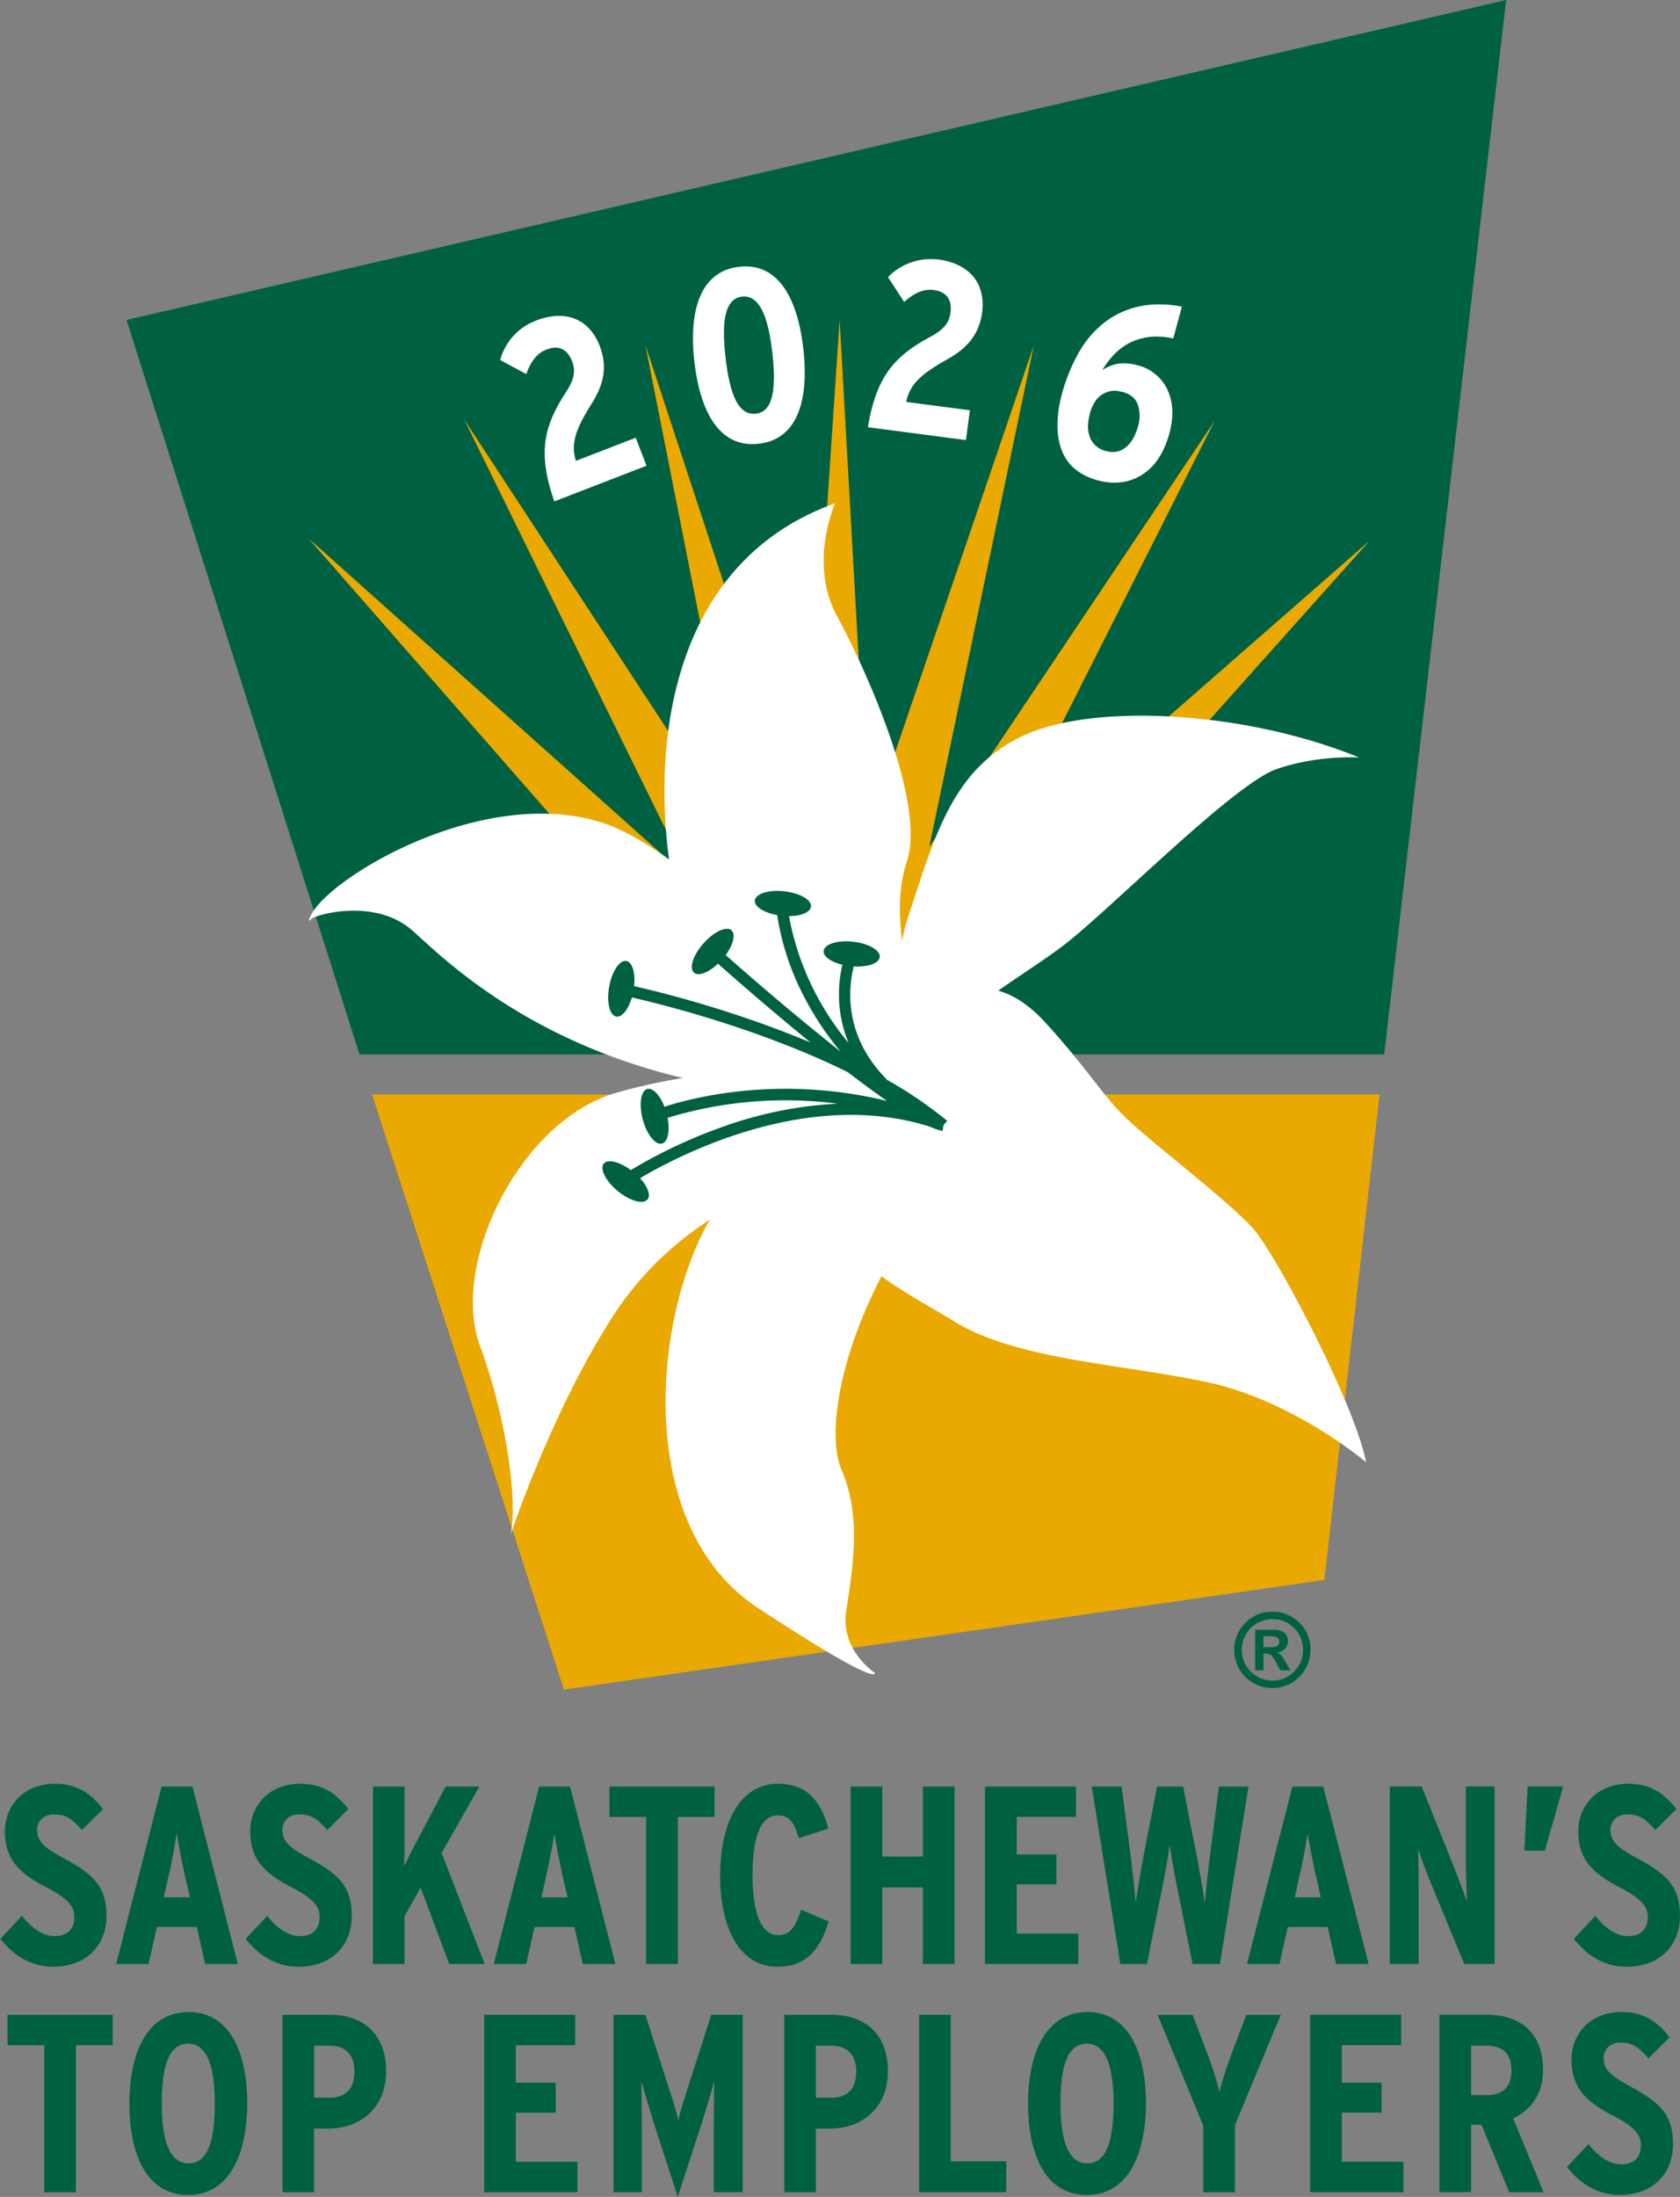
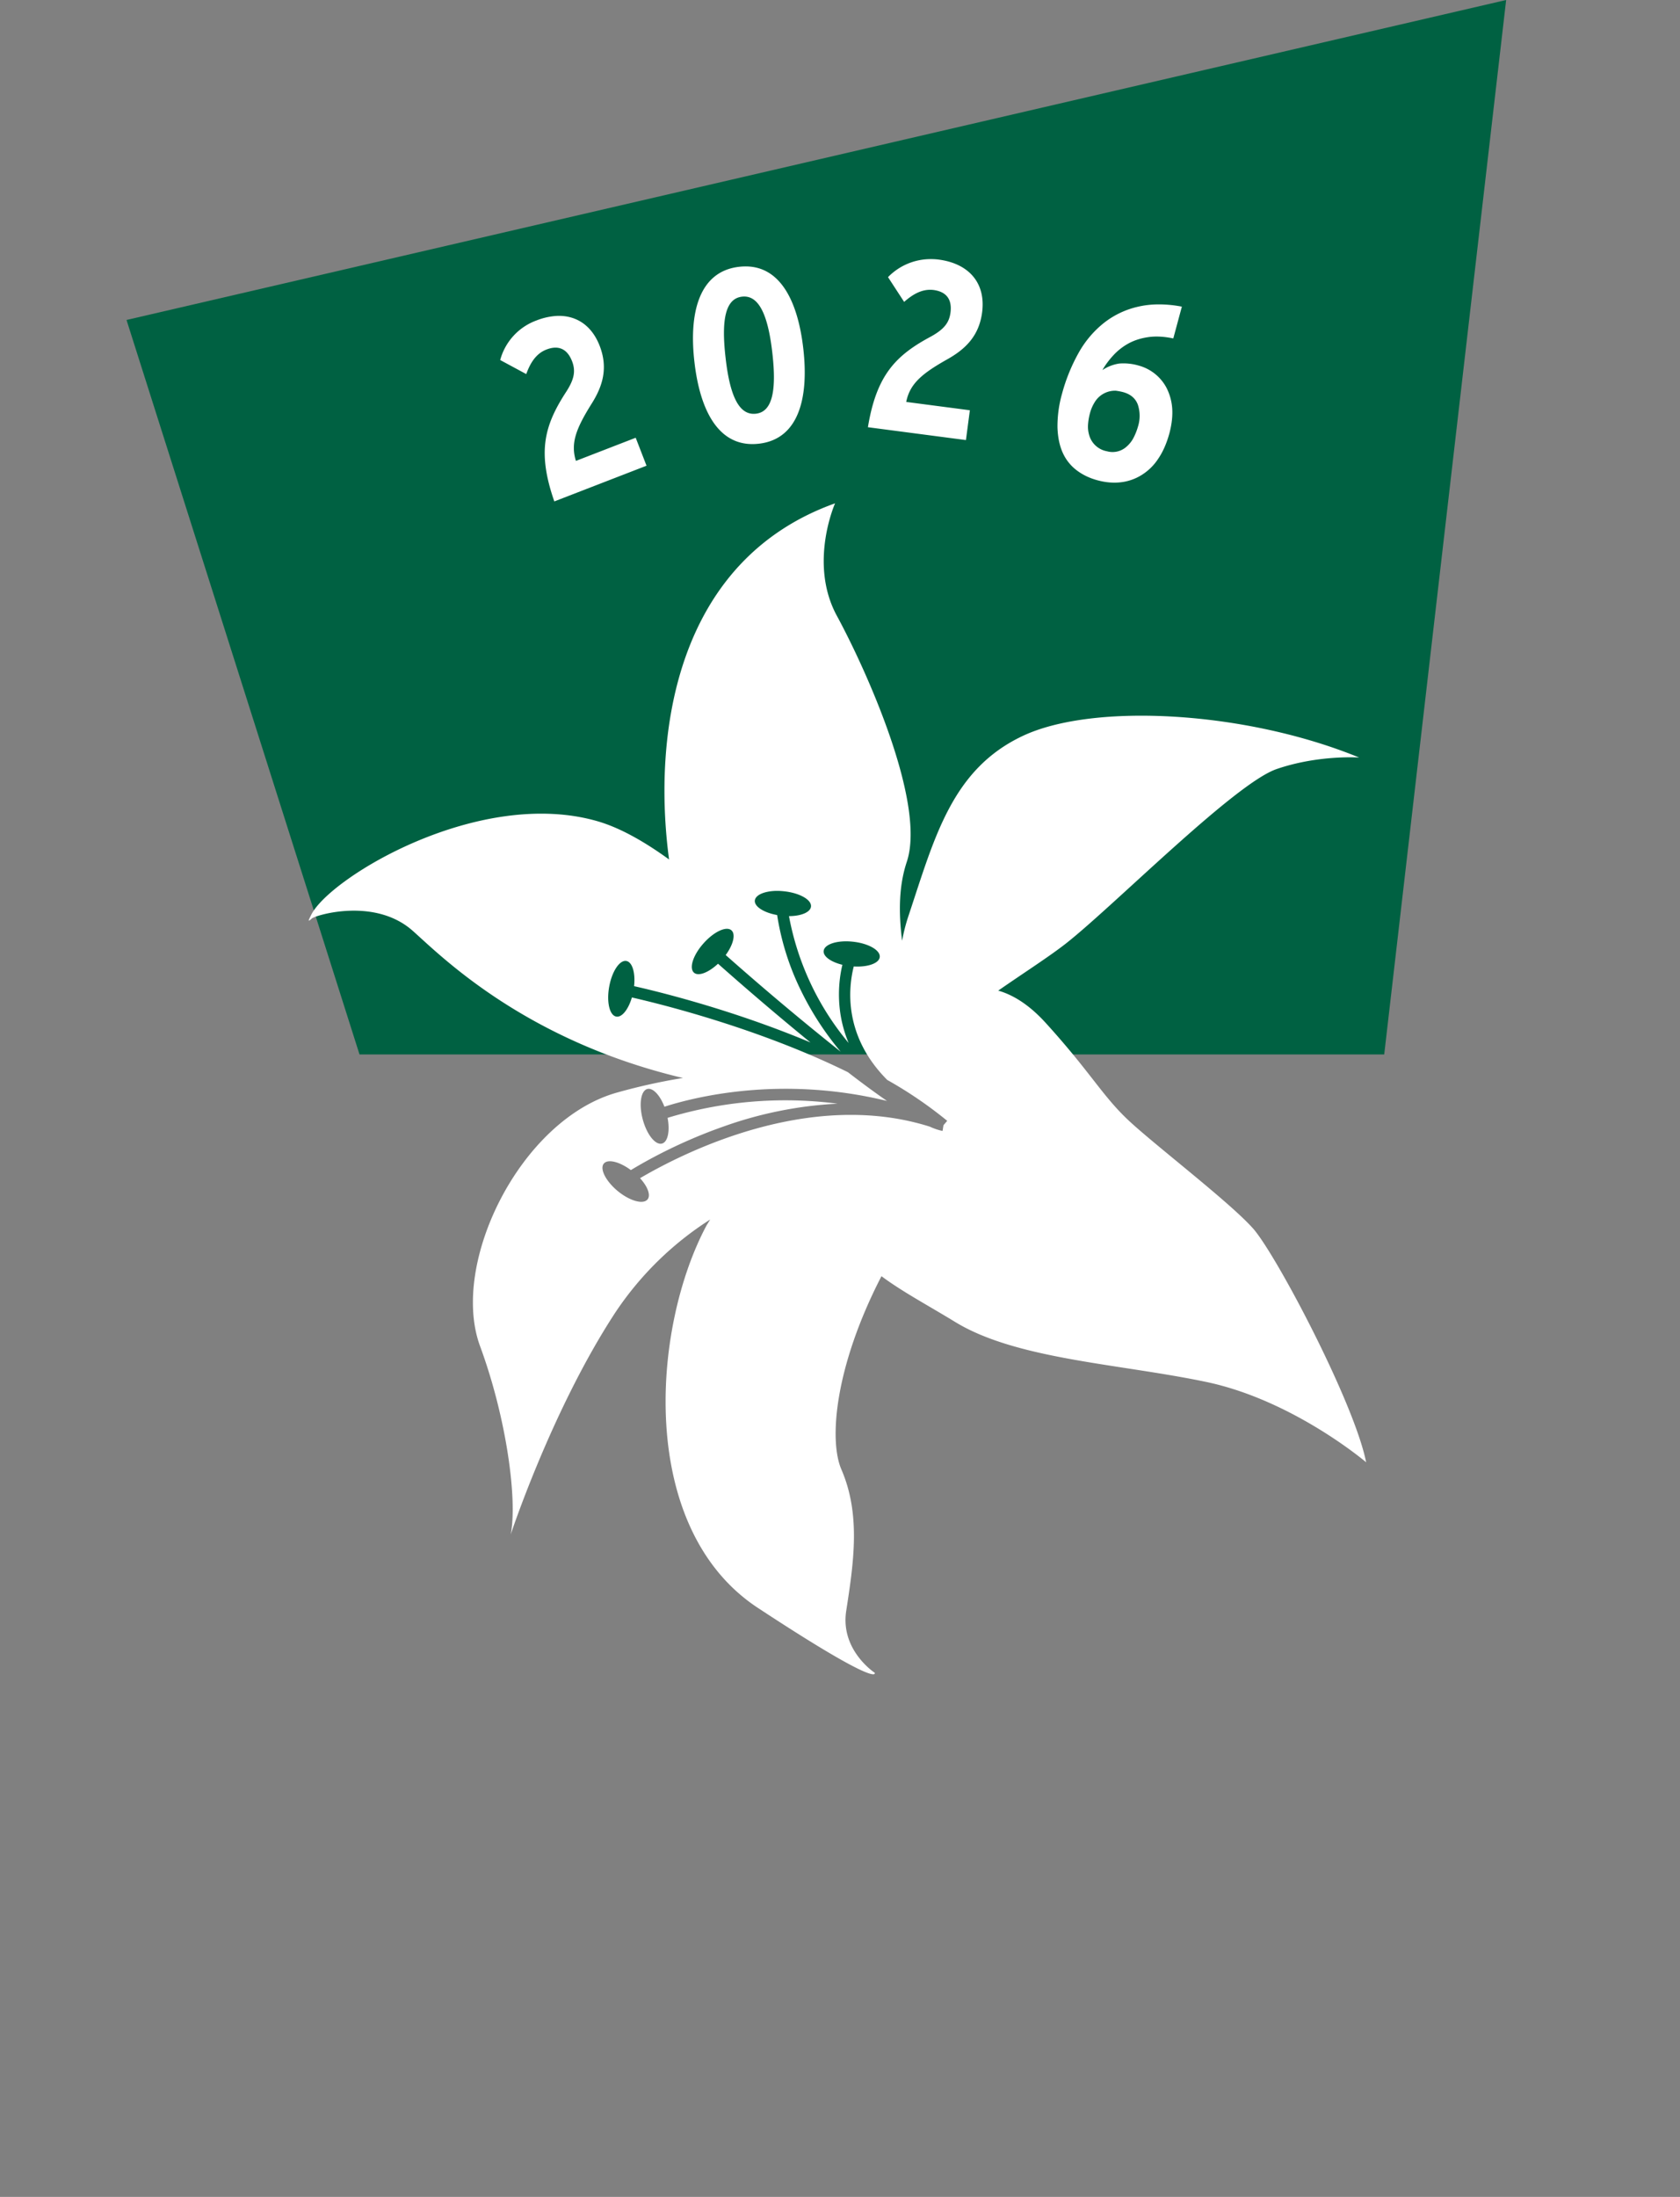
<svg xmlns="http://www.w3.org/2000/svg" width="37.649" height="49.213" viewBox="0 0 37.649 49.213">
  <rect x="0" y="0" width="37.649" height="49.213" fill="#808080" stroke="none" />
-   <path d="m219.312 456.124 3.377 2.457-1.288.258-1.86 3.25 9.85-1.898-3.335-6.771z" style="fill:#006142;fill-opacity:1;stroke:none;stroke-width:1px;stroke-linecap:butt;stroke-linejoin:miter;stroke-opacity:1" transform="translate(-207.128 -434.414)" />
  <path d="m0 0-23.194-5.377 3.917-12.343H-2.05z" style="fill:#006142;fill-opacity:1;fill-rule:nonzero;stroke:none" transform="matrix(1.333 0 0 -1.333 33.753 0)" />
-   <path d="M.385 13.433-.19 4.839l-2.69 8.172 1.67-8.45-4.714 7.196 3.801-7.731-6.416 5.733 5.15-5.887 3.452.076L2.232 1.82l7.06 7.902-6.484-5.671 3.877 7.68-4.794-7.156 1.756 8.423-2.779-8.15ZM-7.475.418l3.225-10L8.534-7.74 9.462.418H2.655L2.368-.964l-6.566-.632 1 2.014Z" style="fill:#eaa900;fill-opacity:1;fill-rule:nonzero;stroke:none" transform="matrix(1.333 0 0 -1.333 18.303 25.075)" />
-   <path d="M0 0v-.185h.111q.076 0 .115.019.04.02.04.079a.07.07 0 0 1-.035.063A.2.2 0 0 1 .125 0Zm0-.573h-.139v.681h.322A.3.3 0 0 0 .31.084.17.17 0 0 0 .387.016a.2.2 0 0 0 .026-.102.18.18 0 0 0-.049-.124.22.22 0 0 0-.134-.064.2.2 0 0 0 .071-.05 1 1 0 0 0 .073-.112l.08-.137H.282l-.056.11a1 1 0 0 1-.067.109.15.15 0 0 1-.055.048.2.2 0 0 1-.068.013H0Zm.152.859A.51.51 0 0 1-.295.029.5.5 0 0 1-.364-.23q0-.14.07-.259a.514.514 0 0 1 .892.001.5.5 0 0 1 .069.258.51.51 0 0 1-.256.448.5.5 0 0 1-.259.068M.151.412A.63.63 0 0 0 .605.225.63.63 0 0 0 .792-.23a.65.65 0 0 0-.319-.556.63.63 0 0 0-.322-.085.63.63 0 0 0-.556.319.63.63 0 0 0-.086.322.64.64 0 0 0 .32.556.6.6 0 0 0 .322.086M5.993-9.39c-.404 0-.686.213-.89.469l.362.387c.179-.23.37-.341.549-.341.222 0 .332.124.332.324 0 .17-.106.307-.455.486-.443.23-.711.456-.711.95 0 .447.332.8.834.8.37 0 .6-.149.814-.426l-.354-.353c-.174.196-.268.264-.472.264-.171 0-.282-.111-.282-.26 0-.179.103-.29.426-.464.516-.277.74-.481.74-.984 0-.494-.34-.852-.893-.852M3.726-6.881h-.234v-.831h.264q.411.002.413.413c0 .269-.124.418-.443.418m.405-2.462L3.667-8.21h-.175v-1.133h-.533v2.982h.793c.579 0 .949-.311.949-.93 0-.416-.213-.676-.502-.813l.511-1.24zm-3.345 0v2.982h1.53v-.512h-.998v-.63h.67v-.503h-.67v-.826h1.036v-.511zM-.479-8.22v-1.124h-.532v1.116l-.767 1.865h.588l.23-.605c.098-.259.195-.553.22-.694.03.141.129.447.223.694l.23.605h.579zm-2.489 1.372c-.32 0-.443-.366-.443-1.001s.132-1.01.451-1.01c.316 0 .44.367.44 1.002 0 .634-.133 1.009-.448 1.009m0-2.543c-.694 0-.988.677-.988 1.534 0 .86.302 1.541.996 1.541.69 0 .985-.677.985-1.533 0-.861-.303-1.542-.993-1.542m-2.82.047v2.982h.531v-2.462h.933v-.52zm-1.48 2.462h-.255v-.873h.265c.272 0 .413.162.413.434 0 .247-.111.439-.422.439m-.017-1.393h-.24v-1.07h-.531v2.983h.792c.567 0 .95-.324.95-.95 0-.643-.464-.963-.971-.963m-1.956-1.07v.964c0 .353.004.68.009.903-.06-.213-.158-.546-.27-.886l-.344-1.057-.345 1.057a27 27 0 0 0-.268.886c.004-.222.008-.55.008-.903v-.963h-.477v2.982h.537l.353-1.103c.09-.277.175-.533.2-.674.03.15.116.409.2.674l.354 1.103h.529v-2.982zm-3.86 0v2.983h1.53v-.512h-.998v-.63h.67v-.503h-.67v-.826h1.036v-.511zm-2.603 2.463h-.256v-.873h.264c.273 0 .414.162.414.434 0 .247-.111.439-.422.439m-.017-1.393h-.24v-1.07h-.531v2.983h.792c.567 0 .95-.324.95-.95 0-.643-.464-.963-.971-.963m-2.357 1.427c-.319 0-.443-.366-.443-1.001s.132-1.01.451-1.01c.316 0 .44.367.44 1.002 0 .634-.133 1.009-.448 1.009m0-2.543c-.694 0-.988.677-.988 1.534 0 .86.302 1.541.996 1.541.69 0 .985-.677.985-1.533 0-.861-.303-1.542-.993-1.542m-1.887 2.517v-2.47h-.532v2.47h-.618v.511h1.768v-.51zM6.108-5.555c-.405 0-.686.213-.89.468l.362.388c.179-.23.37-.341.549-.341.222 0 .333.124.333.324 0 .17-.107.307-.456.486-.443.23-.712.455-.712.95 0 .447.333.8.835.8.37 0 .6-.15.814-.426l-.354-.353c-.174.196-.268.264-.472.264-.171 0-.282-.111-.282-.26 0-.18.103-.29.426-.464.516-.277.742-.481.742-.984 0-.494-.341-.852-.895-.852m-1.376 1.95h-.345l.055 1.079h.597zM3.377-5.508l-.55 1.33c-.076.187-.17.43-.225.604.004-.183.008-.49.008-.677v-1.257h-.485v2.982h.536l.524-1.308c.073-.179.179-.456.235-.622-.005.183-.017.507-.017.695v1.235h.485v-2.982zM.884-4.035c-.05.23-.119.575-.14.724a10 10 0 0 0-.137-.716l-.08-.362h.438zm.337-1.474-.14.622H.41l-.14-.622h-.546l.763 2.982h.52l.762-2.982zm-1.952 0h-.46l-.251 1.252c-.06.29-.103.546-.133.75q-.044-.314-.131-.75l-.252-1.252h-.447l-.481 2.982h.502l.145-1.112c.03-.217.072-.639.094-.843.025.204.098.626.14.843l.218 1.112h.438l.218-1.112c.042-.217.119-.639.144-.843.022.204.064.626.094.843l.145 1.112h.498zm-3.95 0v2.982h1.53v-.51h-.996v-.632h.668v-.503h-.668v-.826h1.035v-.51zm-1.044 0v1.286h-.682v-1.286h-.532v2.982h.532v-1.176h.682v1.176h.532v-2.982zm-2.44-.046c-.66 0-.968.677-.968 1.533 0 .86.315 1.542.976 1.542.506 0 .728-.323.843-.754l-.498-.161c-.077.272-.158.383-.354.383-.286 0-.422-.366-.422-1.001s.141-1.01.431-1.01c.183 0 .276.102.387.426l.46-.196c-.14-.49-.4-.762-.856-.762m-1.679 2.517v-2.47h-.533v2.47h-.617v.511h1.768v-.51zm-1.935-.997c-.05.23-.119.575-.14.724a11 11 0 0 0-.137-.716l-.08-.362h.438zm.337-1.474-.14.622h-.67l-.14-.622h-.546l.763 2.982h.52l.762-2.982zm-2.245 0-.481 1.282-.27-.48v-.802h-.531v2.982h.532v-.882c0-.175-.004-.324-.008-.456.059.124.153.311.234.46l.464.878h.567l-.635-1.116.724-1.866zm-2.531-.046c-.405 0-.686.213-.891.468l.363.388c.178-.23.37-.341.549-.341.222 0 .332.124.332.324 0 .17-.106.307-.455.486-.443.23-.712.455-.712.95 0 .447.332.8.835.8.37 0 .6-.15.814-.426l-.354-.353c-.175.196-.268.264-.473.264-.17 0-.281-.111-.281-.26 0-.18.102-.29.426-.464.516-.277.74-.481.74-.984 0-.494-.34-.852-.893-.852m-1.91 1.52c-.05.23-.118.575-.14.724a10 10 0 0 0-.136-.716l-.081-.362h.439zm.338-1.474-.141.622h-.67l-.14-.622h-.545l.763 2.982h.52l.762-2.982zm-2.552-.046c-.405 0-.686.213-.891.468l.363.388c.178-.23.37-.341.549-.341.222 0 .332.124.332.324 0 .17-.106.307-.455.486-.443.23-.712.455-.712.95 0 .447.333.8.835.8.37 0 .6-.15.814-.426l-.354-.353c-.175.196-.268.264-.472.264-.171 0-.282-.111-.282-.26 0-.18.103-.29.426-.464.516-.277.74-.481.74-.984 0-.494-.34-.852-.893-.852" style="fill:#006142;fill-opacity:1;fill-rule:nonzero;stroke:none" transform="matrix(1.333 0 0 -1.333 28.313 36.652)" />
  <path d="M1.062 2.825a1 1 0 0 1-.724-.303l.271-.416c.157.138.313.222.495.2.213-.029.314-.155.284-.382-.023-.172-.112-.28-.328-.4C.467 1.207.144.875 0 0l1.648-.216.066.501-1.07.14c.061.305.263.476.692.717.302.17.532.39.584.788.065.502-.232.822-.73.887a1 1 0 0 1-.128.008m-3.106-.123a1 1 0 0 1-.12-.006c-.67-.076-.848-.764-.753-1.595.094-.828.413-1.455 1.084-1.378.667.076.842.764.747 1.595-.088.776-.373 1.376-.958 1.384m-.071-.508c.276.031.434-.293.508-.943C-1.532.6-1.611.258-1.883.227c-.28-.032-.437.29-.51.942-.075.65.002.994.278 1.025m7.007-.13q-.183 0-.347-.038a1.44 1.44 0 0 1-.578-.274 1.7 1.7 0 0 1-.425-.503 3 3 0 0 1-.279-.688 2 2 0 0 1-.076-.569q.009-.249.091-.427a.76.76 0 0 1 .233-.29q.15-.113.346-.166.209-.057.397-.034a.84.84 0 0 1 .348.122.9.9 0 0 1 .279.274q.12.176.189.432.06.23.045.422a.9.9 0 0 1-.094.335.75.75 0 0 1-.466.375.9.9 0 0 1-.33.035.7.7 0 0 1-.283-.11q.074.129.183.247a1 1 0 0 0 .253.199q.147.081.336.108.187.027.42-.022l.144.534a2 2 0 0 1-.386.038M-5.236 1.87a1.1 1.1 0 0 1-.336-.076.98.98 0 0 1-.61-.665l.438-.236c.071.196.169.346.339.412.2.078.35.015.432-.198.062-.162.036-.301-.097-.508-.368-.565-.494-1.008-.202-1.846l1.55.6-.182.47-1.005-.389c-.093.297.003.544.264.961.185.293.28.597.136.971-.137.354-.405.52-.727.504M4.176.612a1 1 0 0 0 .106-.02q.196-.051.256-.213A.6.6 0 0 0 4.54.01a1 1 0 0 0-.076-.191.5.5 0 0 0-.115-.145.35.35 0 0 0-.331-.078.38.38 0 0 0-.29.246.5.5 0 0 0-.028.19 1 1 0 0 0 .034.207q.025.093.073.172a.4.4 0 0 0 .368.202M-.552-1.279c-2.695-.964-3.07-3.9-2.791-5.985-.414.3-.82.53-1.194.64-1.992.582-4.518-.946-4.824-1.574-.037-.077-.07-.133.012-.058.06.055 1.06.362 1.7-.21.469-.416 1.87-1.837 4.539-2.47a10 10 0 0 1-1.1-.243c-1.628-.449-2.824-2.872-2.31-4.265.45-1.221.63-2.596.514-3.166 0 0 .69 2.092 1.748 3.715a5.4 5.4 0 0 0 1.606 1.58l-.06-.097c-.929-1.737-1.163-5.1.865-6.431 2.1-1.38 1.961-1.088 1.961-1.088s-.58.377-.479 1.038c.125.81.248 1.616-.08 2.376-.216.498-.108 1.739.673 3.25.345-.258.782-.49 1.245-.773 1.036-.629 2.762-.698 4.224-1.006 1.46-.31 2.679-1.348 2.679-1.348-.195.99-1.512 3.491-1.902 3.93-.39.438-1.623 1.38-2.078 1.802s-.646.815-1.412 1.657c-.263.288-.53.462-.793.537.431.3.863.575 1.147.799.804.634 2.826 2.68 3.532 2.924.707.243 1.389.194 1.389.194-1.9.78-4.458.925-5.652.365S1.122-6.89.684-8.206a3 3 0 0 1-.109-.424c-.064.502-.05.939.078 1.324.333.993-.696 3.256-1.175 4.137-.479.882-.03 1.89-.03 1.89m-.995-6.513q.068.001.14-.007c.26-.028.463-.143.45-.257-.01-.095-.167-.16-.37-.16a4.64 4.64 0 0 1 1.003-2.132c-.067.16-.108.313-.132.451-.061.36-.02.668.027.863-.192.047-.325.14-.315.233.012.114.233.184.493.155.262-.028.463-.145.45-.258-.011-.105-.202-.172-.437-.158-.088-.347-.183-1.159.563-1.907a7 7 0 0 0 1.008-.687l-.062-.073-.001-.002v-.001l-.015-.094-.019.004h-.001a1 1 0 0 0-.194.068c-2.024.64-4.15-.442-4.872-.866.128-.14.184-.287.126-.357-.073-.088-.296-.027-.5.14-.202.167-.307.374-.235.462.067.082.265.032.455-.109.284.172.828.474 1.537.725a6.7 6.7 0 0 0 1.937.391 6.8 6.8 0 0 1-2.857-.238c.042-.22.005-.406-.094-.432-.11-.03-.254.15-.323.404-.068.253-.034.482.076.513.094.024.213-.103.288-.298.514.165 1.967.53 3.742.097-.207.143-.43.308-.657.483-1.533.755-3.21 1.16-3.632 1.256-.059-.2-.167-.339-.263-.321-.113.02-.165.246-.118.504s.176.45.288.43c.101-.018.154-.2.13-.423.356-.08 1.626-.384 2.965-.946A51 51 0 0 0-2.52-9.016c-.159-.149-.33-.216-.404-.15-.086.076-.015.296.16.492.174.196.384.295.47.219.074-.066.03-.242-.097-.415a48 48 0 0 1 1.933-1.624 5 5 0 0 0-.665 1.022 4.4 4.4 0 0 0-.403 1.274c-.223.04-.386.143-.375.245.011.093.16.156.355.161" style="fill:#fff;fill-opacity:1;fill-rule:nonzero;stroke:none" transform="matrix(1.333 0 0 -1.333 19.45 9.57)" />
</svg>